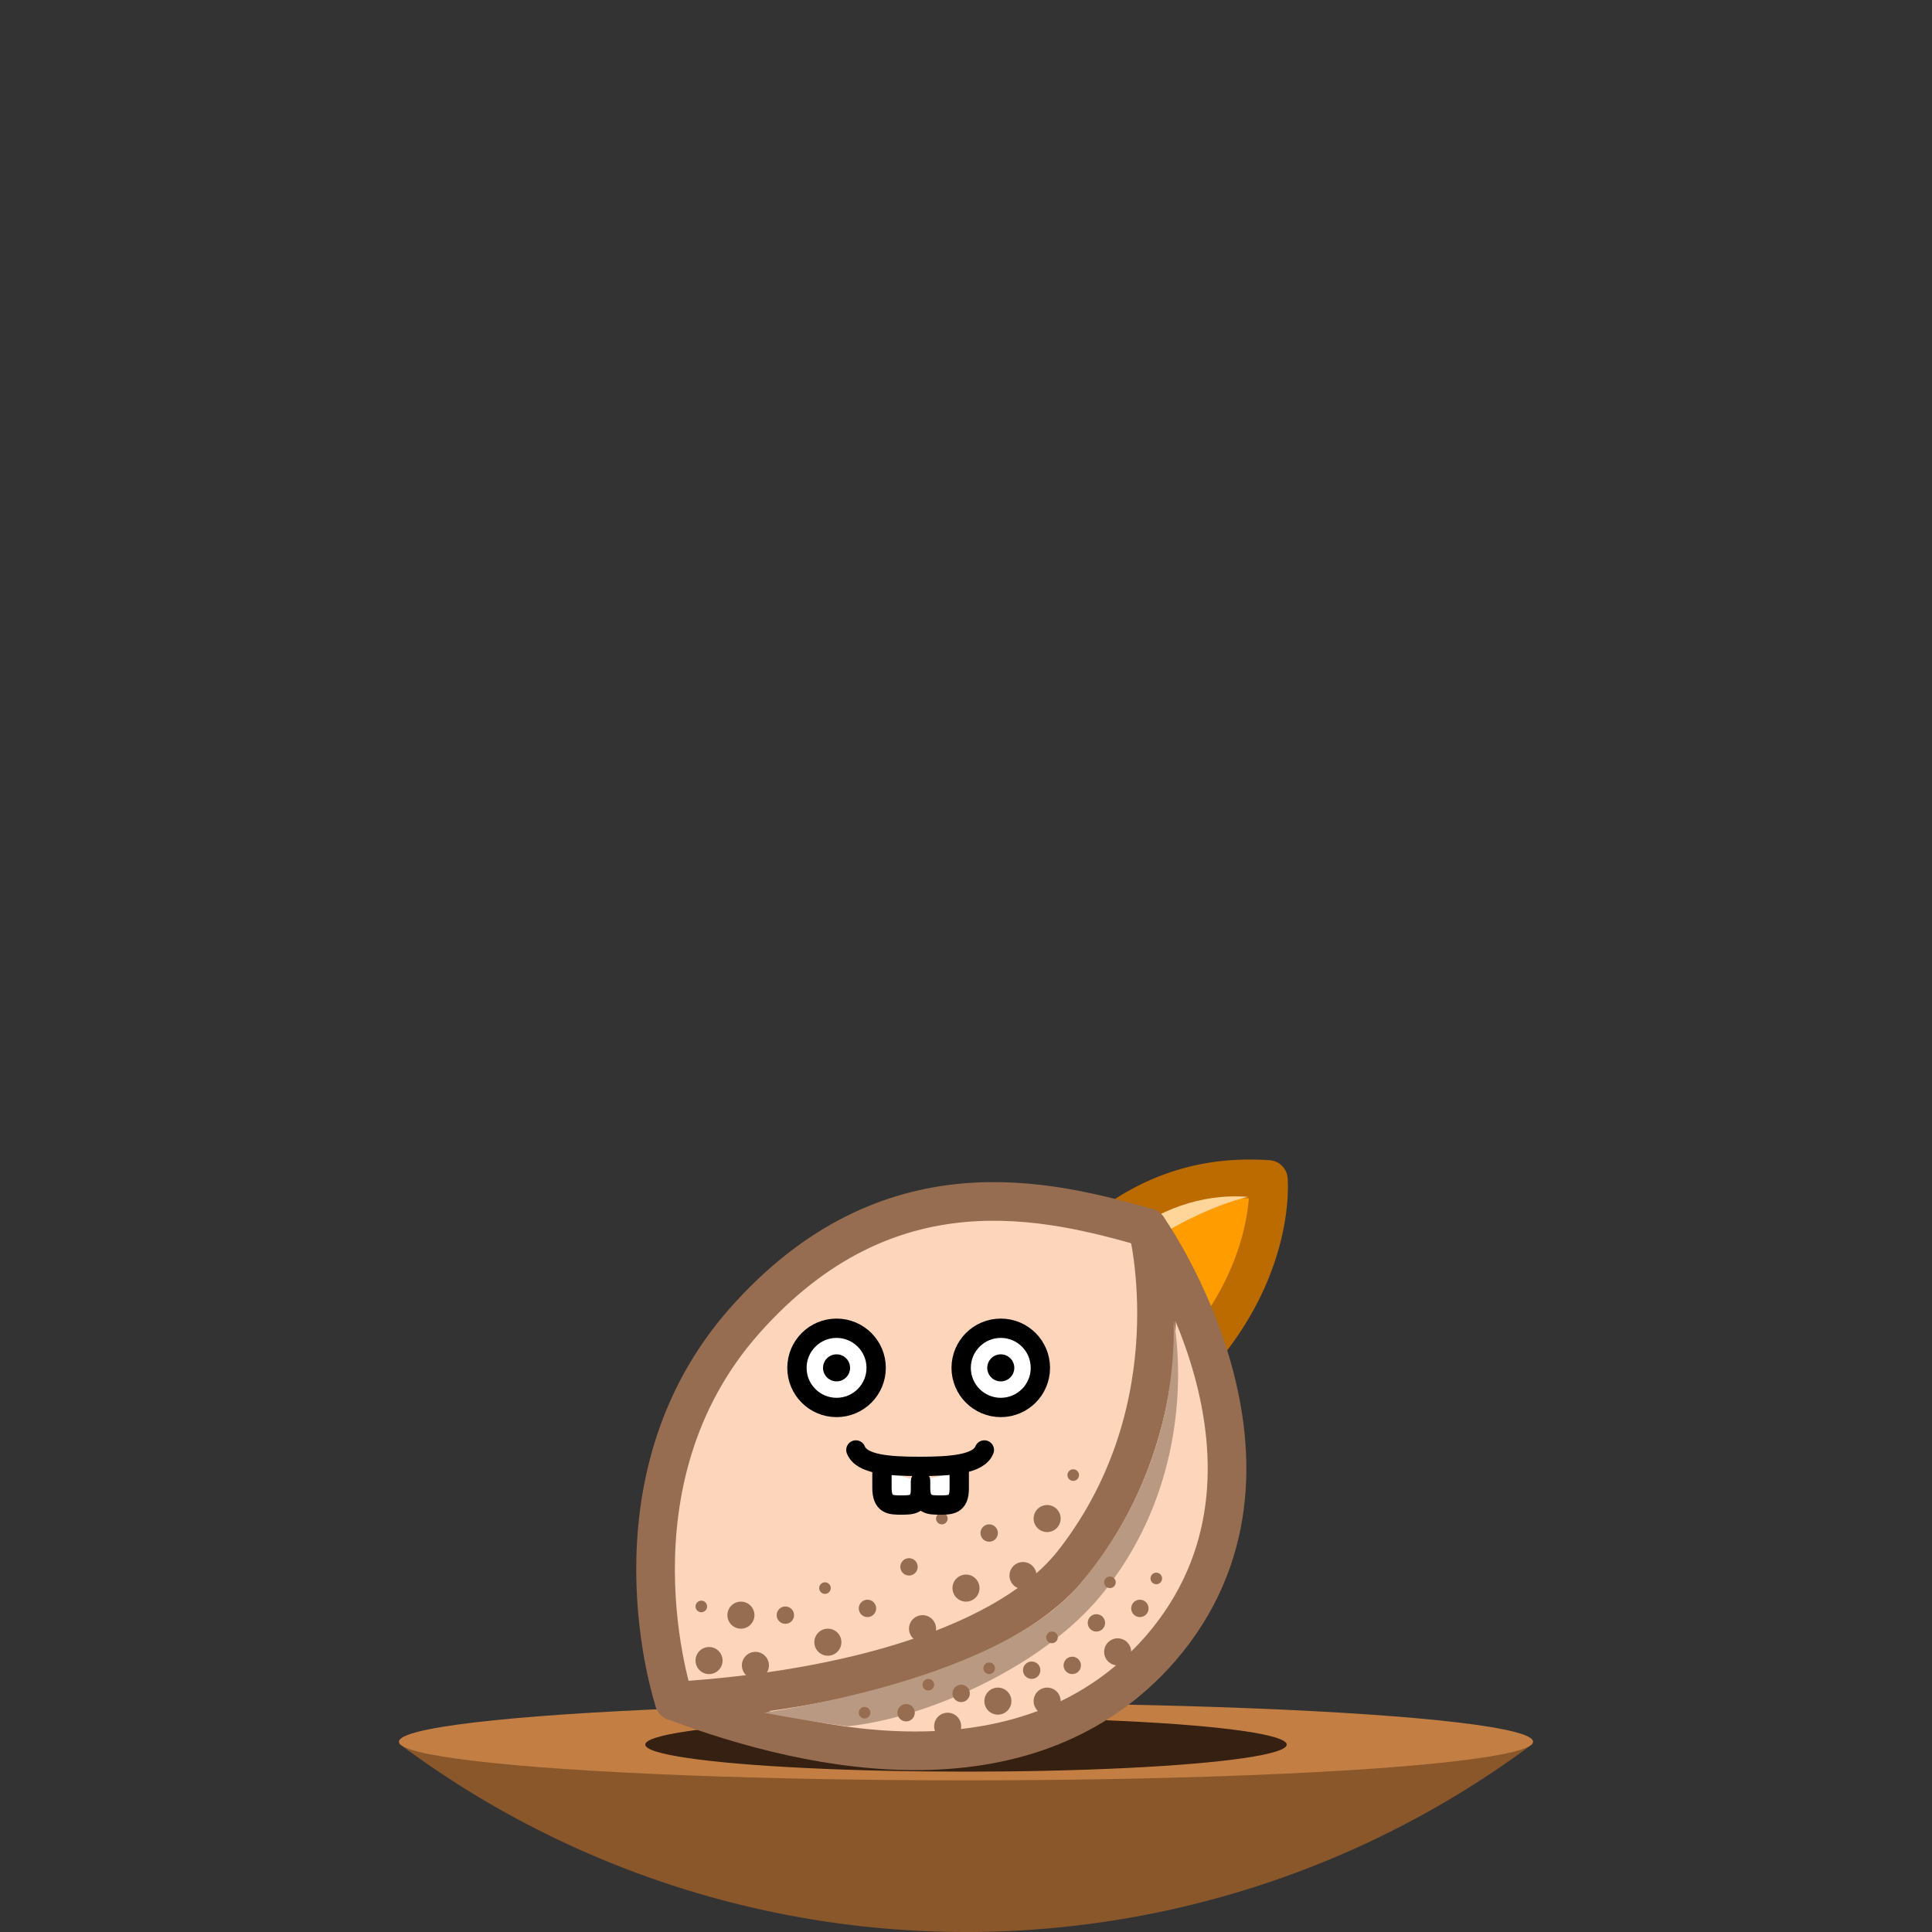
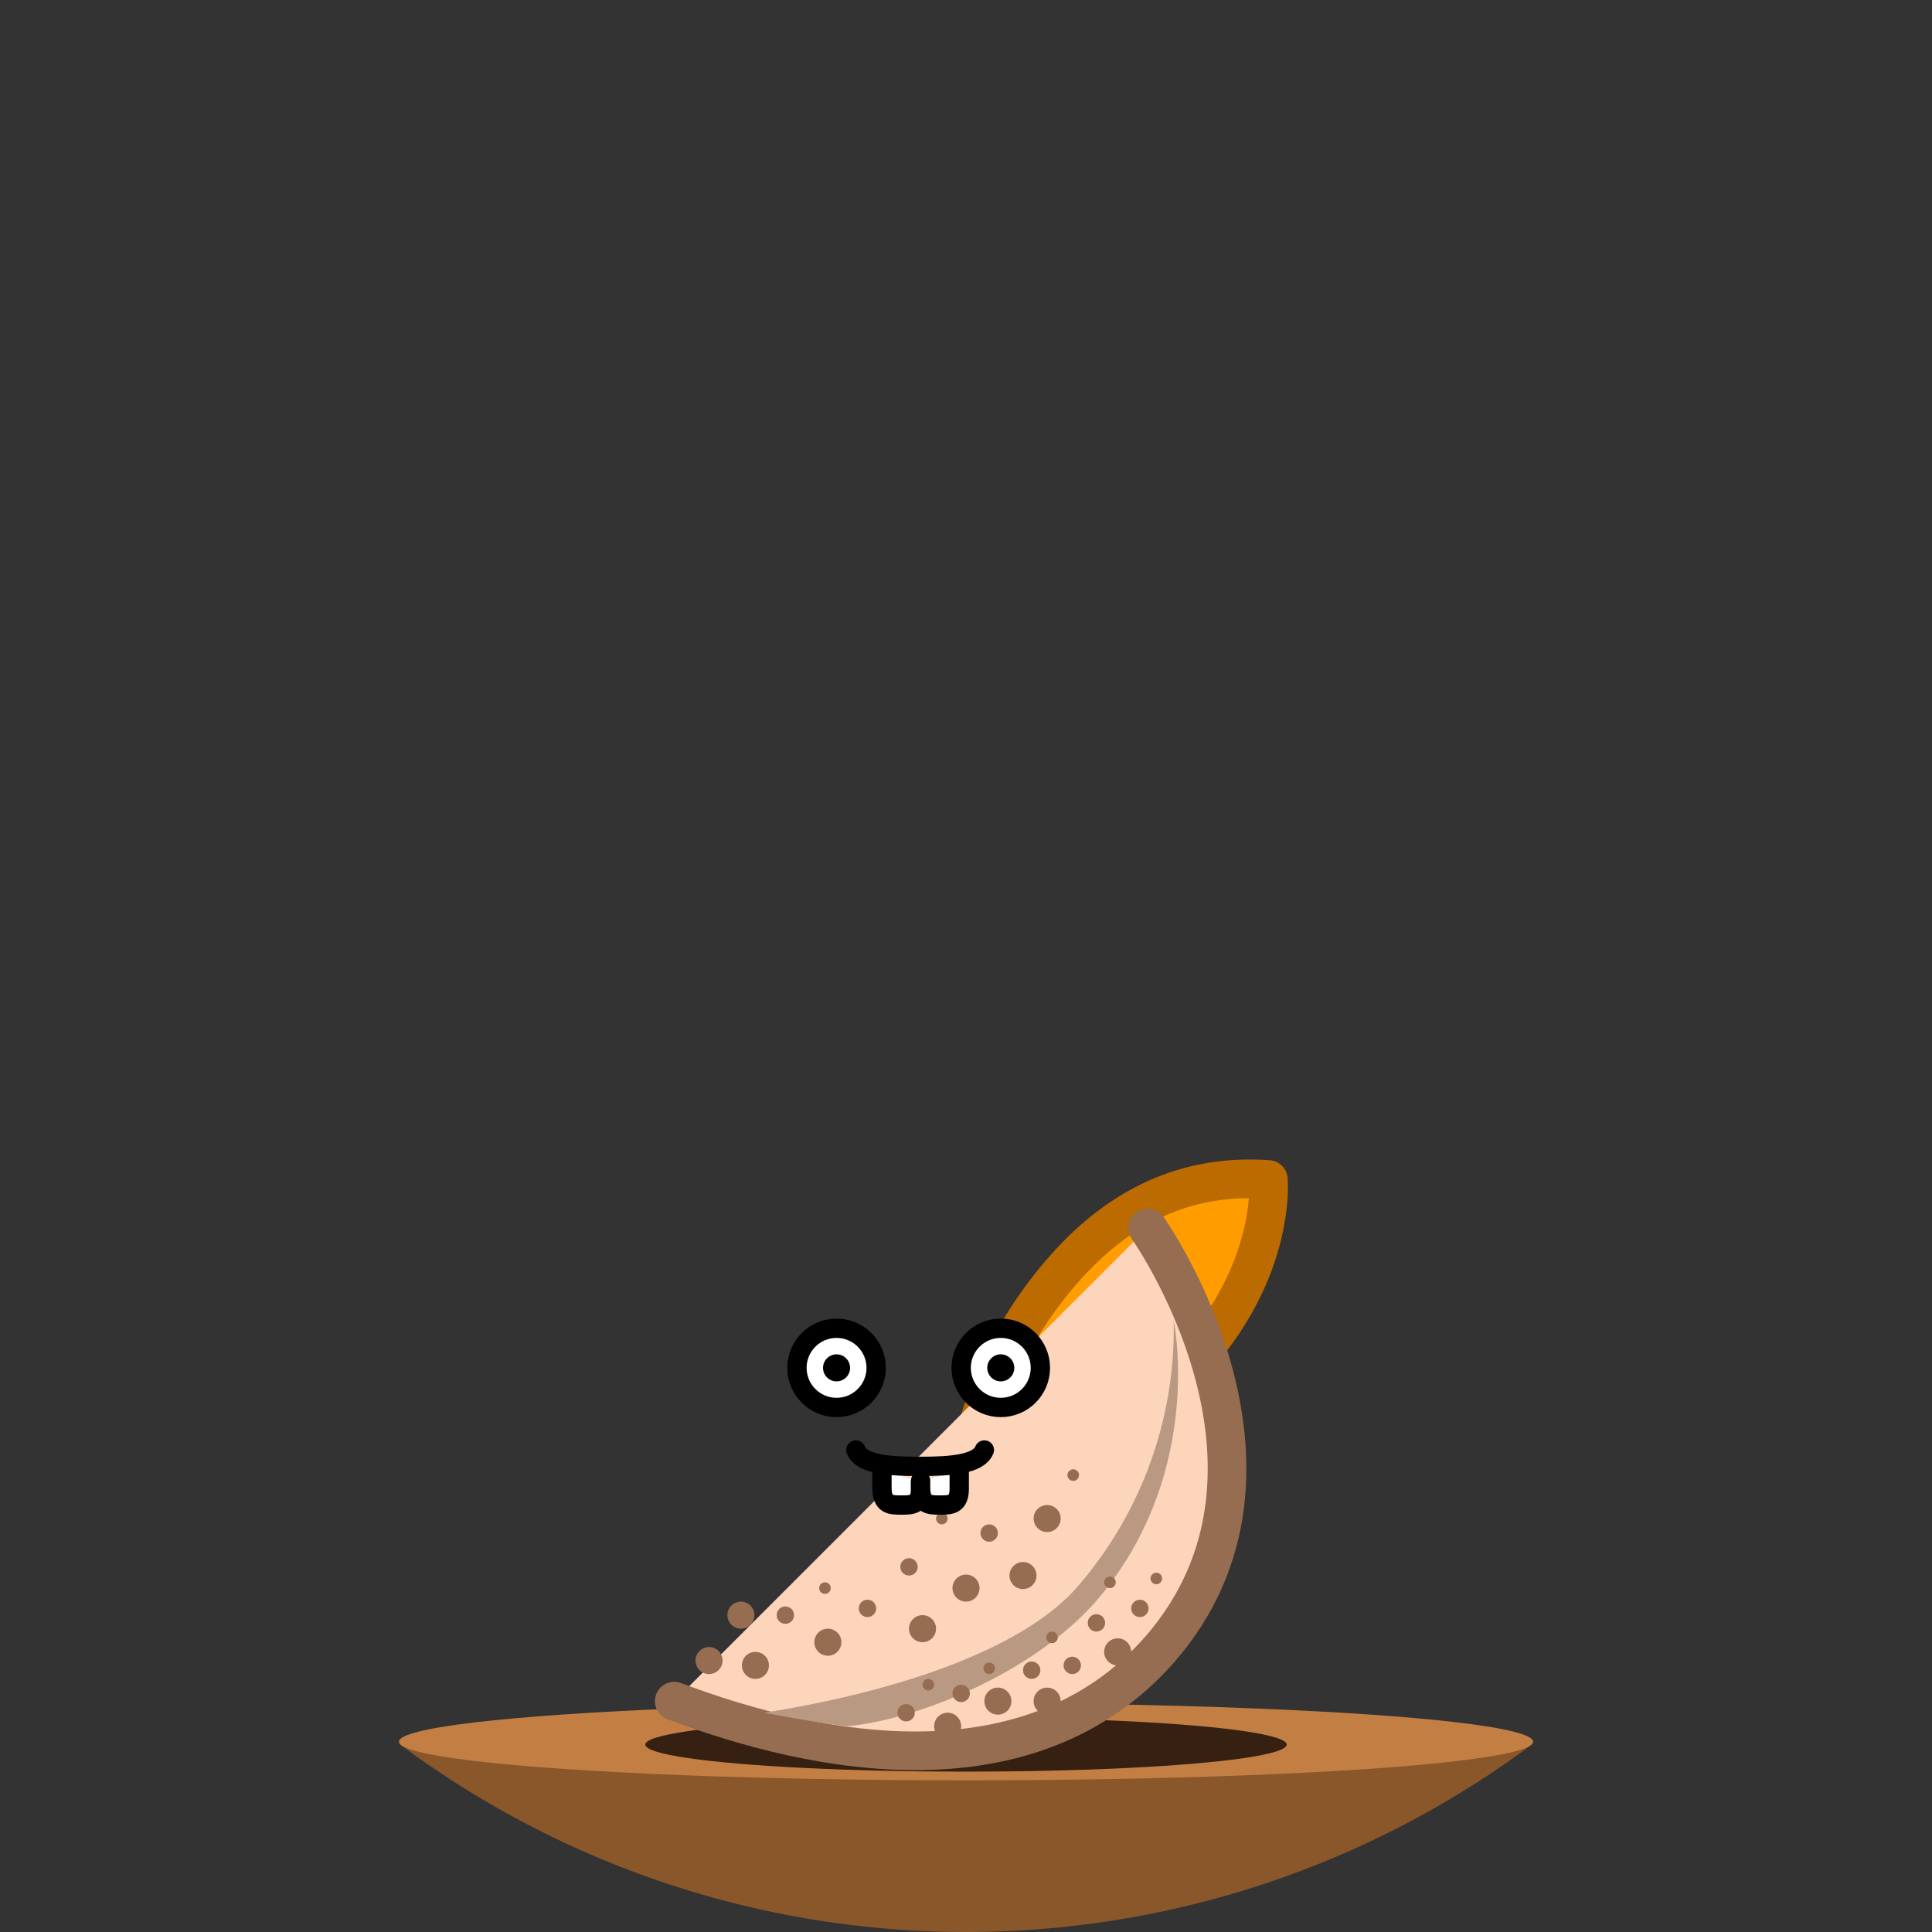
<svg xmlns="http://www.w3.org/2000/svg" viewBox="0 0 200 200" width="180" height="180" class="css-3xipzo css-cu5zgc0">
  <rect x="0" y="0" width="200" height="200" fill="#333333" stroke="none" />
  <title>Seed</title>
  <g>
    <path d="M158.7,180.5a98.1,98.1,0,0,1-117.4,0Z" fill="#8a572b" />
    <ellipse cx="100" cy="180.3" rx="58.7" ry="4" fill="#c37f43" />
  </g>
  <g>
    <path d="M100.3,151.6a42.2,42.2,0,0,1,10-20.4c8-9,16.3-9.4,21-9.1,0,0,.8,8.3-6.5,17.3C120.8,144.3,110.2,152.2,100.3,151.6Z" fill="#FF9D00" stroke="#BC6B00" stroke-linecap="round" stroke-linejoin="round" stroke-width="4" />
-     <path d="M112.4,131.9s6.5-8.8,16.8-8c0,0-7.6,1.5-16.6,9.5Z" fill="#FFD599" />
    <ellipse cx="100" cy="180.6" rx="33.2" ry="2.8" fill="#352012" />
    <path d="M118.8,127.1s17.6,24.8,1.3,43.6c-13.4,15.3-35.5,11-50.3,5.4" fill="#fcd5bb" stroke="#966d50" stroke-linecap="round" stroke-linejoin="round" stroke-width="4" />
-     <path d="M69.8,176.1s-7.6-22.6,7.3-39.4,31.5-12.5,41.7-9.6c0,0,4.8,18.4-7.5,34.4C104.6,170.3,87.7,175,69.8,176.1Z" fill="#fcd5bb" stroke="#966d50" stroke-linecap="round" stroke-linejoin="round" stroke-width="4" />
    <path d="M121.5,136.7a40.7,40.7,0,0,1-10,27.6c-5.4,6.2-17.9,10.7-32.4,13,6.4,1.2,8.6,1.4,8.6,1.4,7.6-.7,20.1-5.9,26.4-13.7C124.7,151.9,121.5,136.7,121.5,136.7Z" fill="#ba9983" />
    <circle cx="78.2" cy="172.4" r="1.4" fill="#966d50" />
    <circle cx="85.7" cy="170" r="1.4" fill="#966d50" />
    <circle cx="98.1" cy="178.7" r="1.4" fill="#966d50" />
    <circle cx="95.5" cy="168.6" r="1.4" fill="#966d50" />
    <circle cx="81.3" cy="167.2" r="0.9" fill="#966d50" />
    <circle cx="89.8" cy="166.5" r="0.9" fill="#966d50" />
    <circle cx="94.1" cy="162.2" r="0.9" fill="#966d50" />
    <circle cx="93.8" cy="177.3" r="0.9" fill="#966d50" />
    <circle cx="102.4" cy="158.7" r="0.9" fill="#966d50" />
    <circle cx="106.8" cy="172.9" r="0.9" fill="#966d50" />
    <circle cx="113.5" cy="168" r="0.9" fill="#966d50" />
    <circle cx="118" cy="166.5" r="0.9" fill="#966d50" />
    <circle cx="99.5" cy="175.3" r="0.9" fill="#966d50" />
    <circle cx="111" cy="172.4" r="0.9" fill="#966d50" />
    <circle cx="97.5" cy="157.2" r="0.6" fill="#966d50" />
    <circle cx="96.1" cy="174.4" r="0.6" fill="#966d50" />
-     <circle cx="89.5" cy="177.3" r="0.6" fill="#966d50" />
    <circle cx="111.1" cy="152.7" r="0.6" fill="#966d50" />
    <circle cx="119.7" cy="163.4" r="0.6" fill="#966d50" />
    <circle cx="114.9" cy="163.8" r="0.6" fill="#966d50" />
    <circle cx="108.9" cy="169.5" r="0.6" fill="#966d50" />
    <circle cx="102.4" cy="172.7" r="0.6" fill="#966d50" />
    <circle cx="85.4" cy="164.4" r="0.6" fill="#966d50" />
-     <circle cx="72.6" cy="166.3" r="0.6" fill="#966d50" />
    <circle cx="76.7" cy="167.2" r="1.4" fill="#966d50" />
    <circle cx="100" cy="164.4" r="1.4" fill="#966d50" />
    <circle cx="105.9" cy="163.1" r="1.4" fill="#966d50" />
    <circle cx="103.3" cy="176.1" r="1.4" fill="#966d50" />
    <circle cx="108.4" cy="157.2" r="1.4" fill="#966d50" />
    <circle cx="115.7" cy="171" r="1.4" fill="#966d50" />
    <circle cx="108.4" cy="176.1" r="1.4" fill="#966d50" />
    <circle cx="73.4" cy="171.9" r="1.4" fill="#966d50" />
  </g>
  <g transform="translate(75 127)">
    <g>
      <g>
        <circle cx="11.6" cy="14.6" r="4.1" fill="#fff" stroke="#000" stroke-linecap="round" stroke-linejoin="round" stroke-width="2" />
        <circle cx="11.6" cy="14.6" r="1.4" />
        <circle cx="28.6" cy="14.6" r="4.1" fill="#fff" stroke="#000" stroke-linecap="round" stroke-linejoin="round" stroke-width="2" />
        <circle cx="28.6" cy="14.6" r="1.4" />
      </g>
      <g>
        <path d="M20.3,26.4v.7c0,1.7-.9,1.7-2,1.7s-2,0-2-1.8V25.2" fill="#fff" stroke="#000" stroke-linecap="round" stroke-linejoin="round" stroke-width="2" />
        <path d="M24.3,25.3v1.8c0,1.7-.9,1.7-2,1.7s-2,0-2-1.8v-.7" fill="#fff" stroke="#000" stroke-linecap="round" stroke-linejoin="round" stroke-width="2" />
        <path d="M13.6,23.1c.6,1.5,3.4,1.7,6.6,1.7s6.1-.2,6.7-1.7" fill="none" stroke="#000" stroke-linecap="round" stroke-linejoin="round" stroke-width="2" />
      </g>
    </g>
  </g>
</svg>